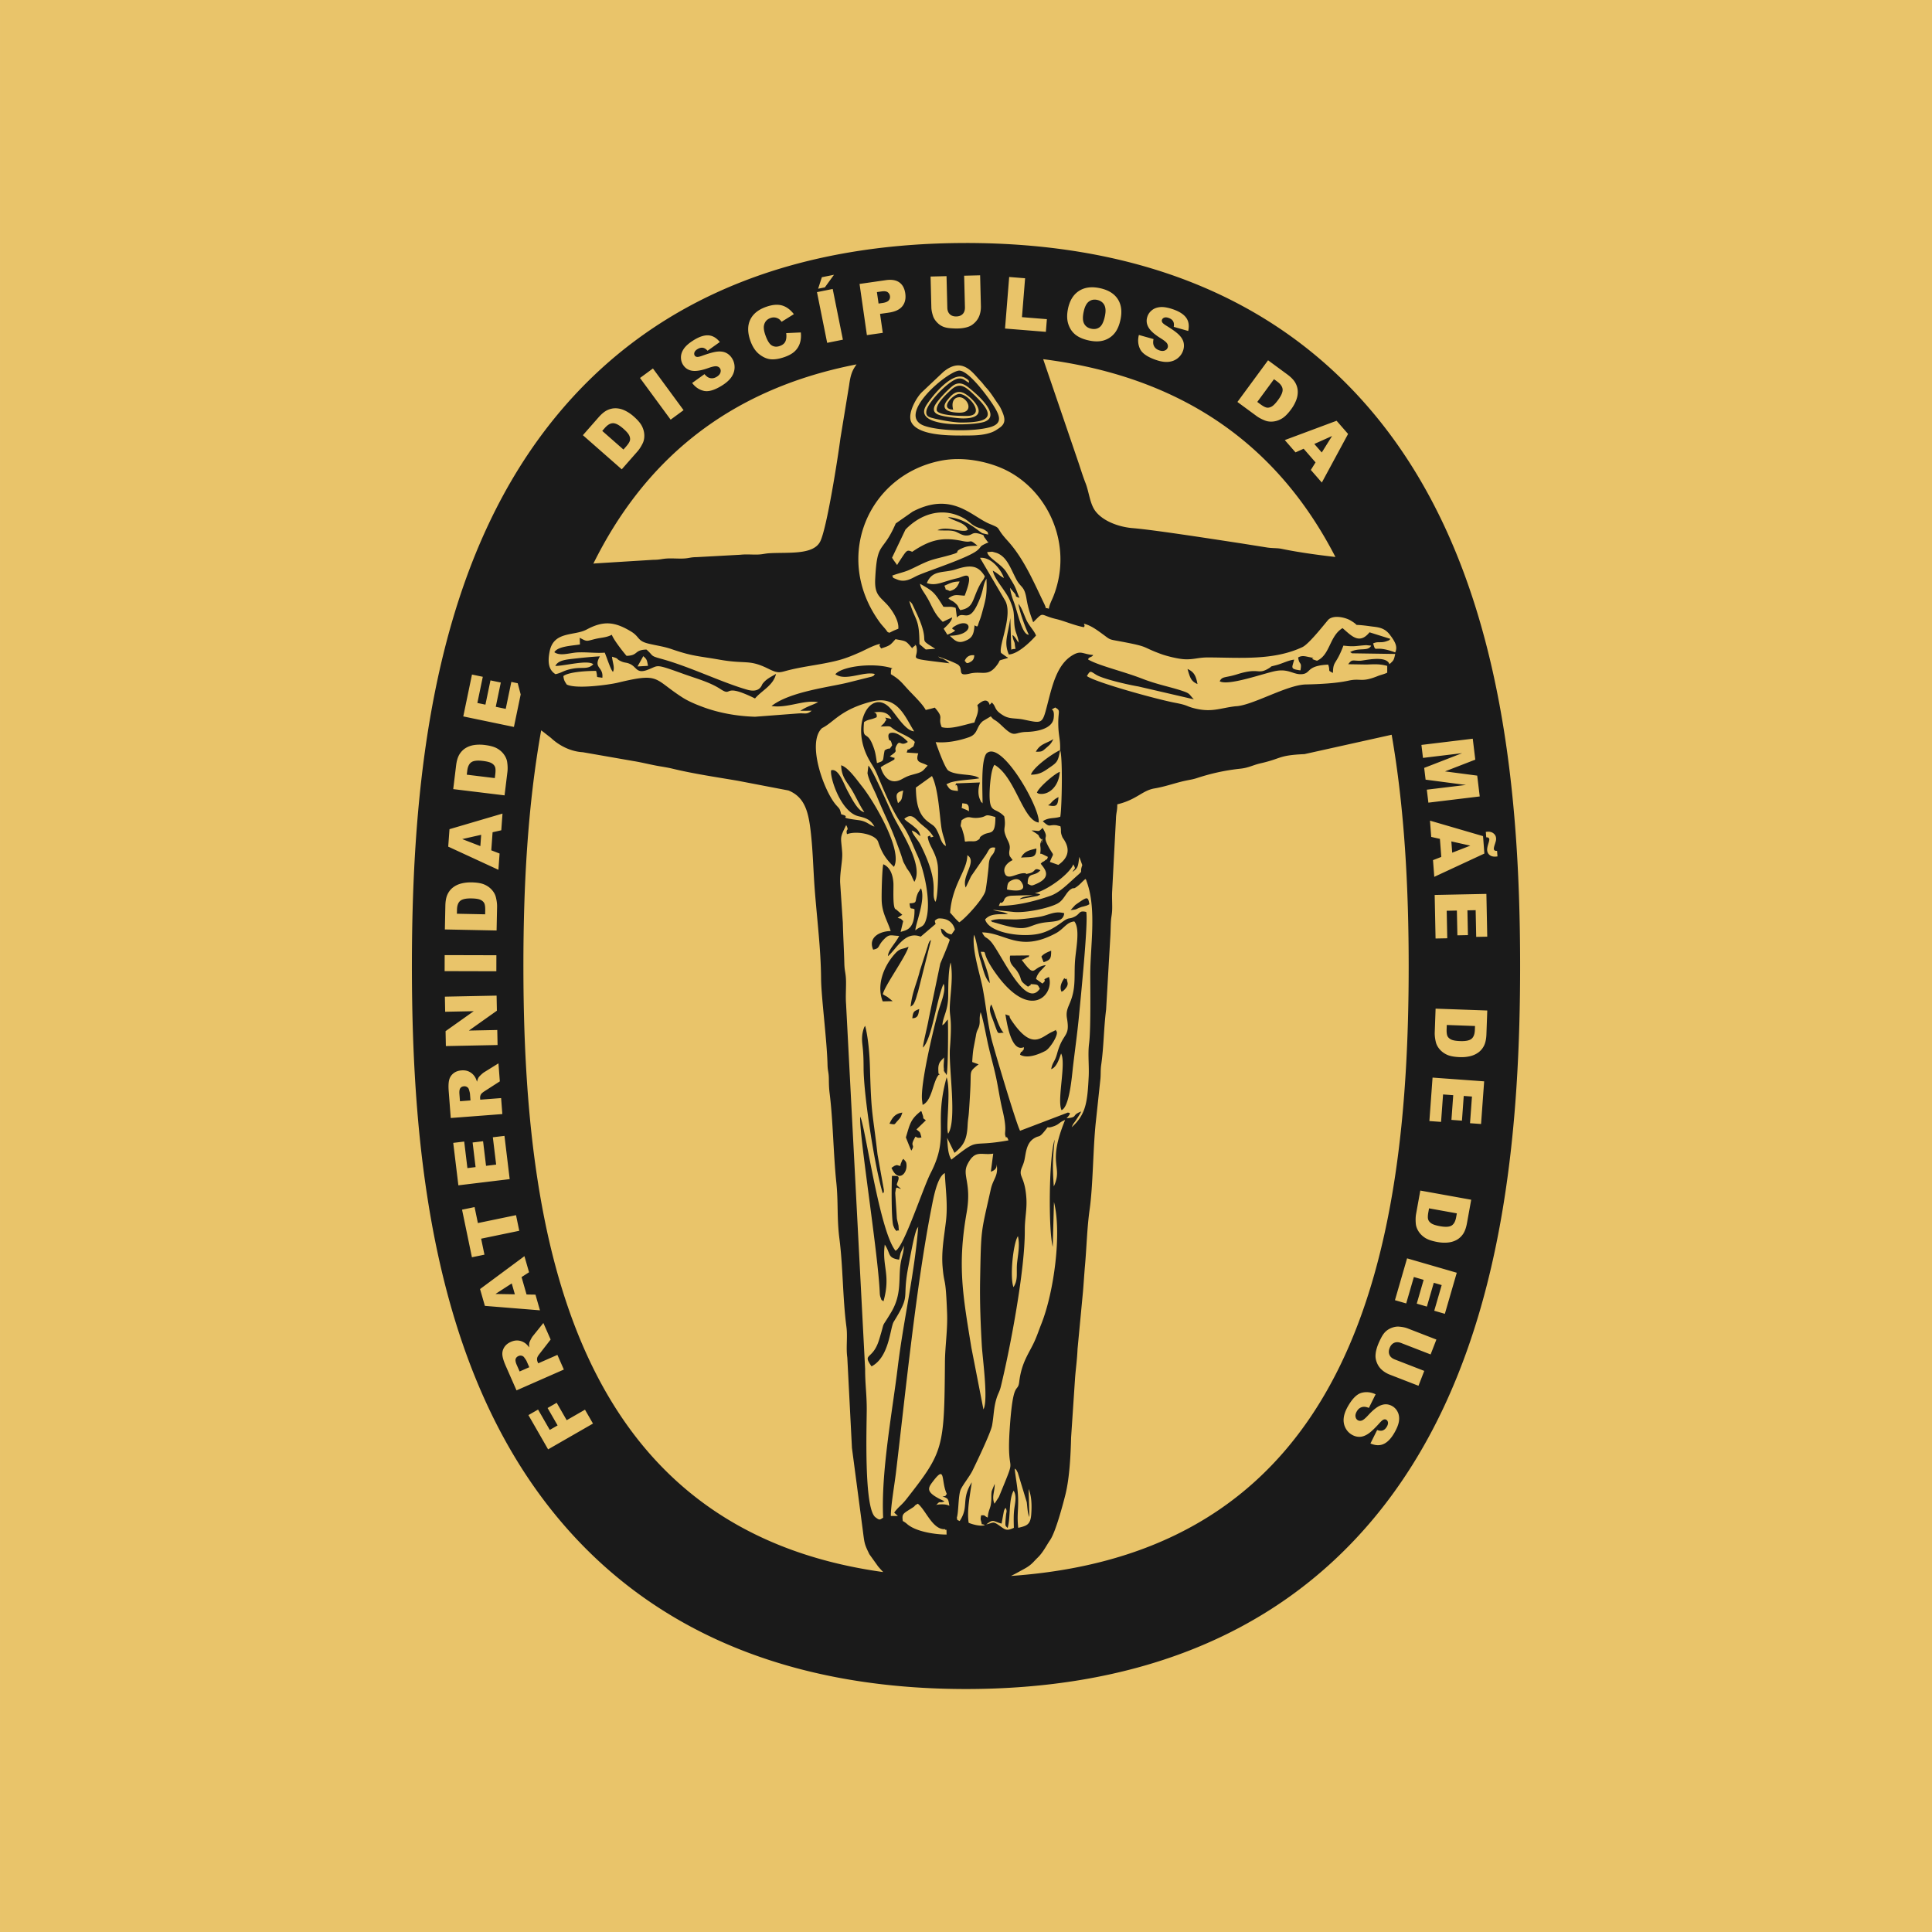
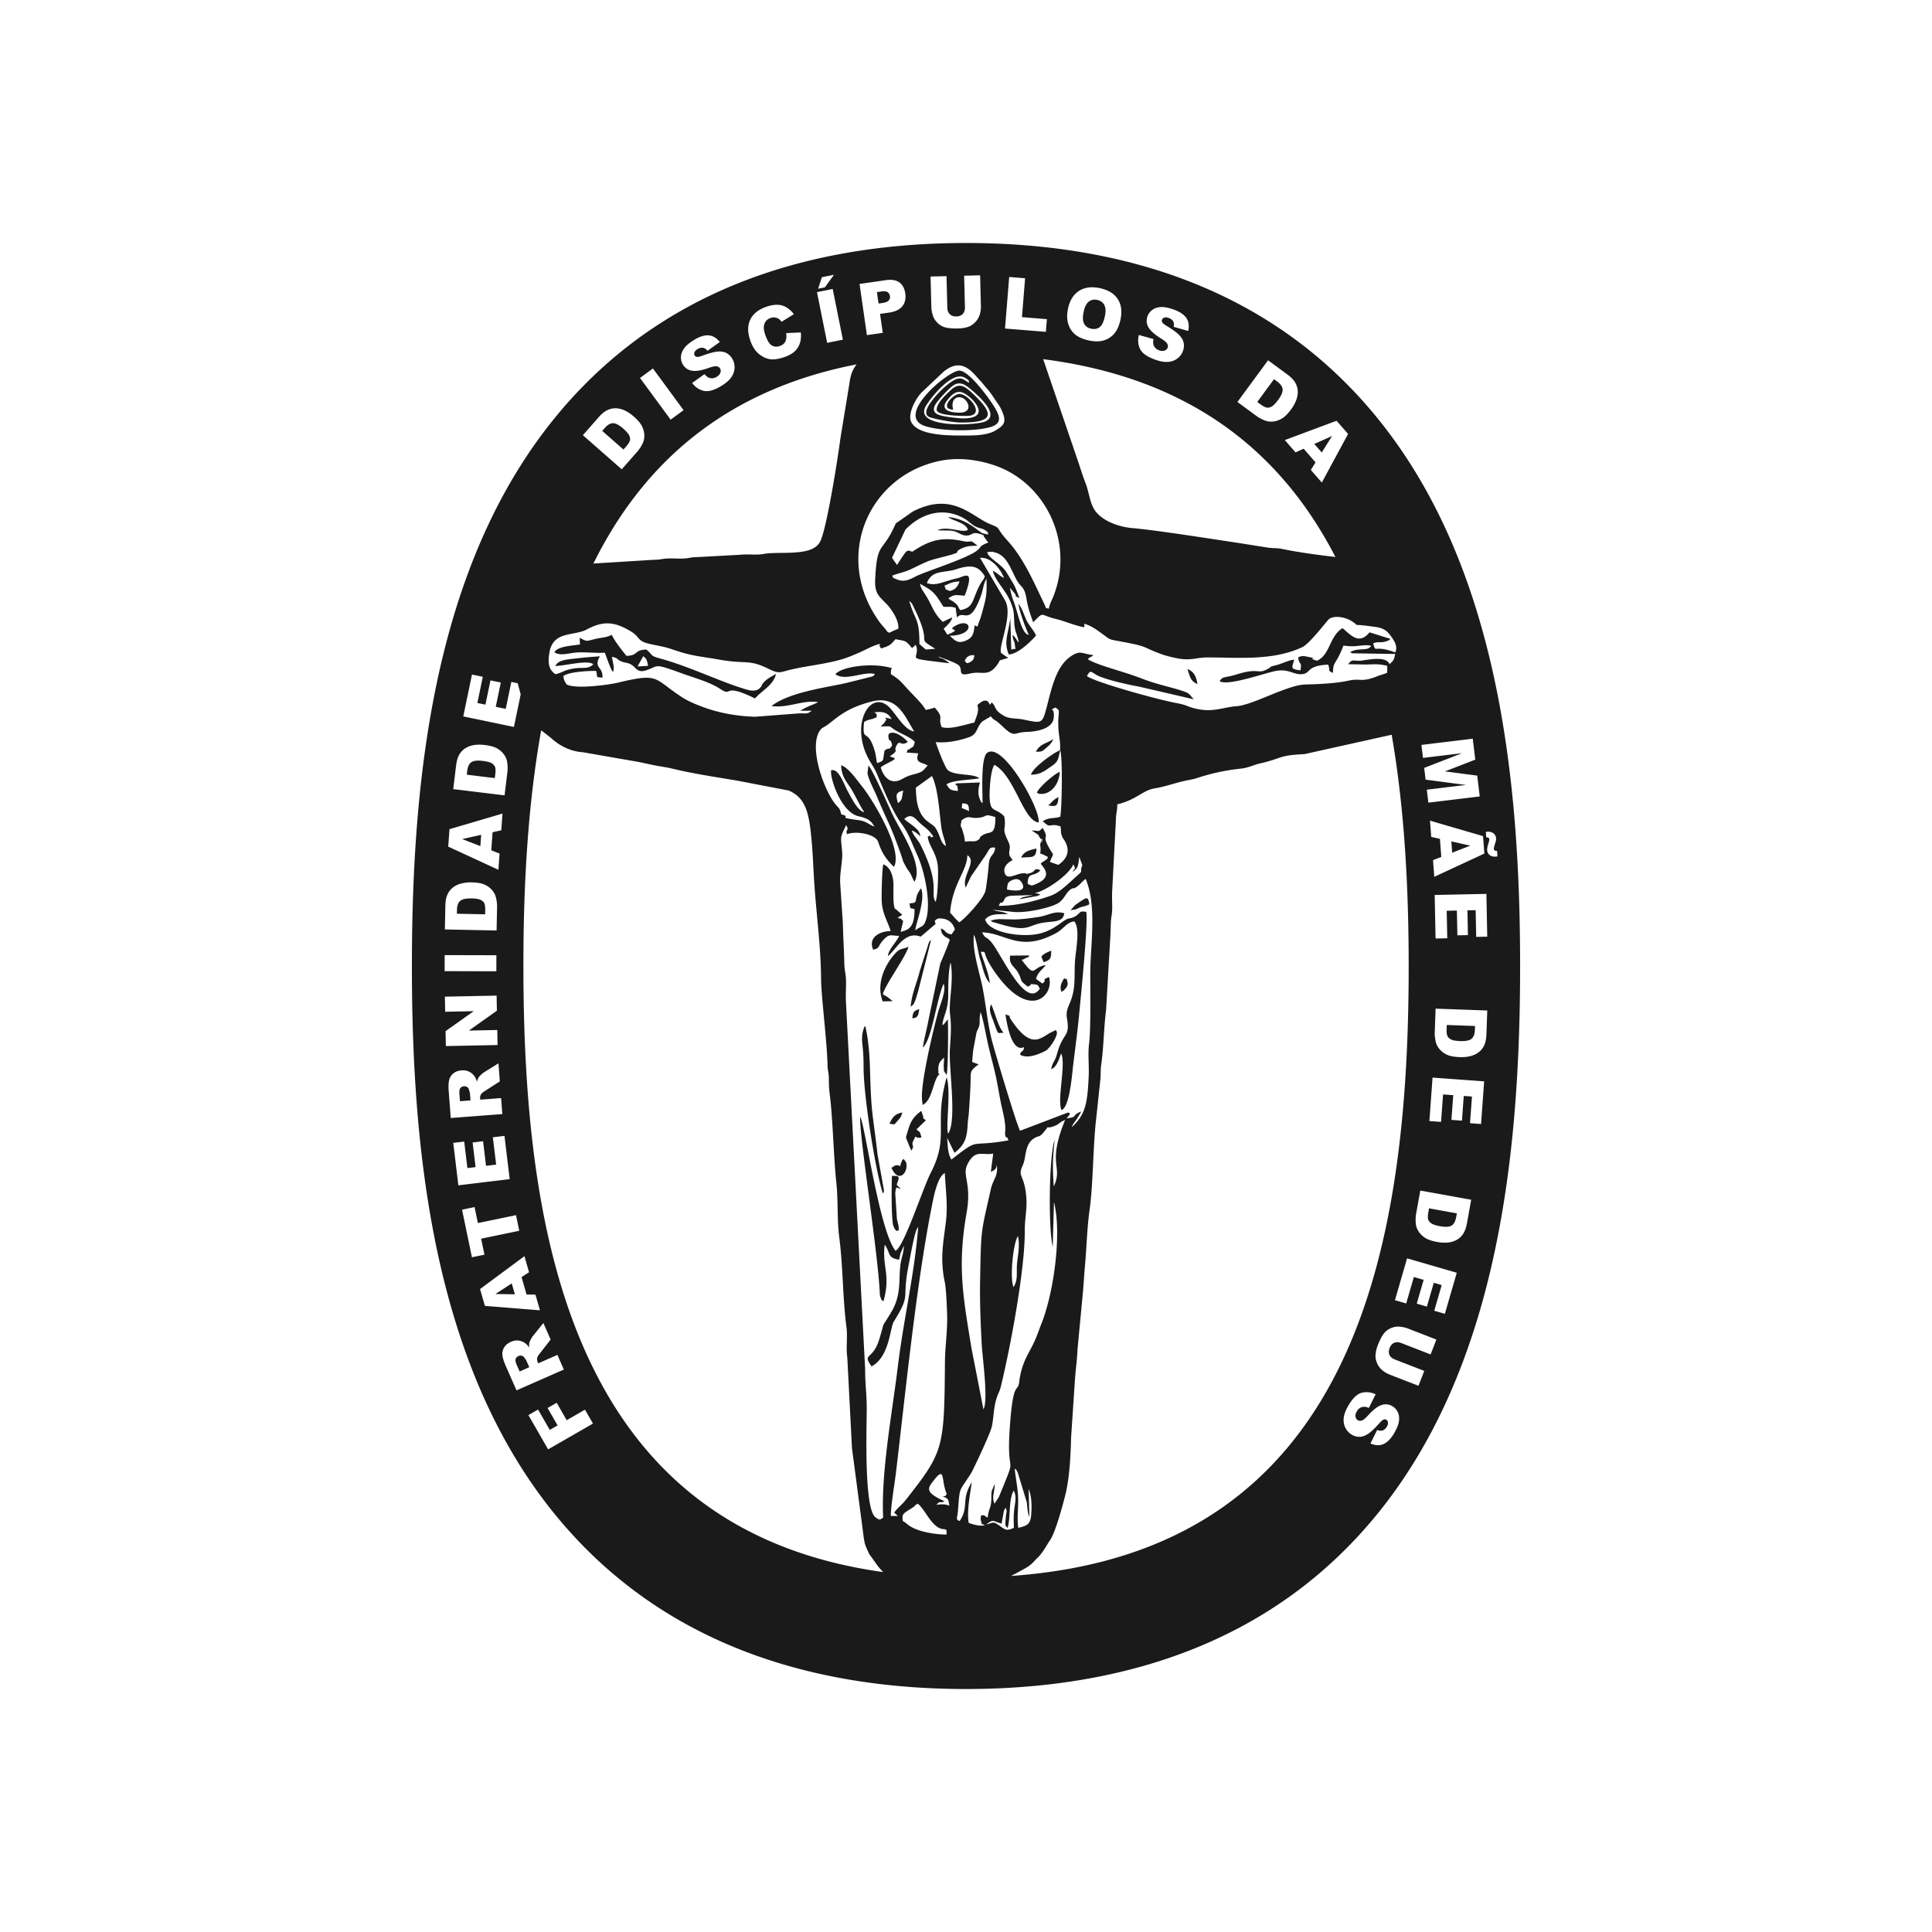
<svg xmlns="http://www.w3.org/2000/svg" data-bbox="0 0 1417.96 1417.96" viewBox="0 0 1417.95 1417.96" height="320" width="320" shape-rendering="geometricPrecision" text-rendering="geometricPrecision" image-rendering="optimizeQuality" fill-rule="evenodd" clip-rule="evenodd" data-type="color">
  <g>
-     <path fill="#e9c46a" d="M1417.96 0v1417.96H0V0h1417.96z" data-color="1" />
    <path d="M708.98 178.34c115.86 0 223.71 34.32 299.59 125.65 91.16 109.72 107.09 267.84 107.09 405.21 0 13.9-.17 27.8-.55 41.69-3.41 125.16-24 263.79-106.61 363.15-75.88 91.27-183.7 125.59-299.52 125.59-115.86 0-223.71-34.32-299.59-125.64-91.16-109.71-107.09-267.83-107.09-405.2 0-13.9.17-27.81.55-41.71 3.41-125.15 24-263.78 106.61-363.14 75.88-91.27 183.7-125.59 299.52-125.59zm-3.06 141.29c7.58 0 15.08.18 21.84-2.32 2.39-.89 3.75-1.9 5.69-3.22 4.89-3.34 4.37-7.04 1.68-13-1.33-2.94-1.91-3.53-3.58-5.99-2.59-3.81-4.81-7.41-7.84-10.67-1.71-1.85-2.34-3.05-4.11-4.84-5.42-5.49-13.15-18.38-27.29-6.59l-15.93 15.05c-4.09 4.18-10.68 15.77-7.48 21.92 4.95 9.51 26.48 9.68 37.03 9.68zm-2.55-47.57c7-1.28 22.33 20.05 25.88 25.72 4.52 7.21 7.02 13.16-2.93 15.83-11.85 3.18-35.69 2.9-47.42-.92-22.03-7.18 14.62-38.83 24.47-40.62zm3.29 35.04c22.37 0 6.6-15.93.5-18.69-5.64-2.55-9.28 2.07-11.84 5.22-6.24 7.66 2.78 9.24 8.98 9.24 11.36 0 5.58-11.76-.51-11.31-4.35.32-5.5 4.45-4.22 9.08-10.73-.39.22-11.69 4.65-11.53 7.03.26 19.9 16.16 5.37 16.16-4.89 0-20.16-.12-22.06-3.91-.93-4.98 7.41-12.3 9.87-14.68 6.26-6.04 10.15-3.72 15.83 1.53 17.42 16.09 15.87 21.9-7.76 21.9-5.44 0-15.42-1.83-20.02-3.02-3.21-.83-6.29-1.26-5.51-5.65 1.11-6.3 16.94-22.83 23.47-23.62 3.8-.46 5.11 1.96 7.77 3.06-.03-1.12.4-1.69-3.11-3.68-9.92-5.61-26.92 17.38-28.95 21.51-7.68 15.57 36.64 13.69 43.85 10.68 11.97-4.99-6.67-20.6-11.67-24.64-2.86-2.3-6.76-4.95-11.34-2.08-3.12 1.95-12.91 12.06-14.17 15.71-1.77 5.14 3.04 6.24 7.11 7.1 2.73.57 10.79 1.61 13.75 1.61zM674.8 472.74l4.64 3.95 6.99-.52c-14.78-9.3-2.21-1.21-13.73-26.16l-3.16-6.65c-1.17-1.62-1-1.16-2.23-2.32 4.39 15.12 7.47 12.11 7.49 31.69zm11.72 631.84c2.38-.51 7.57-.99 10.25.6-.83-5.19-.68-5.32-5.04-6.91 3.14-.29 1.63-.26 3.19-1.78-4.43-9.16-.74-21.46-9.65-9.95-4.44 5.74-6.81 8.6 7.97 15.3-3.93 1.84-2.97-1-6.01 2.72l-.71.02zm-23.91 11.76c3.34 1.88 2.49 2.1 5.94 4.16 6.54 3.91 18.27 5.76 26.16 5.76 0-6.11-.17-2.14-1.17-3.95-9.1.55-14.05-14.08-19.92-18.69-3.55 1.98-1.1.98-3.58 2.71l-2.2 1.4c-5.27 3.3-5.94 3.69-5.24 8.61zm-8.78-3.72h5.15l-2.72-2.48c3.58-4.76 5.15-5 9.06-9.99 27.28-34.82 27.72-37.16 28.2-100.45.09-11.56 2.04-23.79 1.58-35.92-1.08-28.59-2.04-19.15-3.3-33.96-.98-11.58 1.17-22.37 2.47-33.57 1.42-12.17-.28-23.39-.85-35.29-5.68 2.86-8.44 18.72-9.94 26.4-11.1 56.75-18.92 134.78-25.9 193.35-1.02 8.6-3.92 25.23-3.75 31.9zm50.21-435.71c4.05-2.38 17.33-16.82 19.14-22.77.64-2.09 2.32-16.45 2.44-18.83.46-8.94 4.06-6.47 4.79-13.19-4.25-.67-4.25 1.21-6.76 5.16l-10.9 15.77c-1.41 2.86-2.91 6.18-3.99 8.35-3.3-8.33 8.71-19.12 1.2-23.74-.1 11.47-11.05 21.19-12.66 42.17 2.17 2.25 4.2 4.99 6.74 7.09zm-28.42-72.45c-3.74-3.2-6.33-8.33-11.93-3.45 1.66 1.91 4.6 3.52 6.64 5.3 2.68 2.34 4.32 3.31 5.22 7.36-2.44-1.57-3.12-3.07-6.36-4.13.88 3.51 4.47 6.57 6.63 10.92 14.64 29.55 6.72 34.09 10.71 41.41 1.77-2.52 2.27-21.9 1.75-26.41-1.17-10.09-6.88-15.04-7.36-21.43 4.44-2.26-.58 1.75 4.18 0-3.76-5.28-4.3-5.13-9.47-9.55zm-3.44-26.42c.2 10.74 1.61 19.32 8.53 24.75 4.69 3.68 5.25 2.82 7.98 8.82 1.52 3.34 2.31 7.77 5.54 9.31-.58-4.23-2.12-7.19-3.02-11.84-1.58-8.17-2.15-29.42-7.21-39.53l-11.82 8.49zm-28.77-51.67c-4.1 2.06-6.2 1.38-9.29 3.64-1.22 14.45 1.82 5.55 6.22 16.37 2.33 5.74 2.34 8.04 3.3 13.66 5.99-1.84 3.88-1.54 5.64-9.3 4.84-3.06 2.31.93 5.52-3.72-1.46-6.36-1.92-1.39-2.66-5.56-.52-2.92.58-3.79 3.35-3.67 3.74.18 9 4.52 10.8 6.75-5.36 3.63-5.67-1.87-8.09 2.24-3.06 5.19 2.47 3.15-5.12 8.26 4.76 2.44 3.17-.38 3.42 2.25-2.86 1.99-6.9 3.48-10.13 5.85 1.89 6.62 6.94 13.39 15.49 8.73 4.45-2.43 5.01-2.53 10.4-4.01 5.46-1.5 5.29-2.66 8.59-5.96-4.57-2.84-9.43-1.58-6.91-8.99l-8.52-.6c1.82-4.72-.18-.7 2.64-2.91 2.59-2.04 2.01-.2 3.35-4.86-2.81-3.15-8.34-5.34-11.99-7.3-8.62-4.63-2.99-4.37-13.07-4.02l1.35-1.3c1.54-1.77.66-.16 1.69-2.05 1.15-2.11 1.62-.74.31-3.23l4.63 1.07c-2.55-5.01-7.23-5.8-13.13-4.8.03.01 2.79-.04 2.21 3.45zm14.99 377.27c-1.18-1.16-.81-.17-1.99-2.21l-.76-1.77c-1.57-4.49-1.33-31.37-1.01-36.63 3.55.12 5.88-.61 4.48 3.56-1.3 3.87-1.68 2.4 2.2 6.03-3.9-1-3.44-2.46-4.28 2.99l1.2 18.69c.17 1.11 1.19 5.12 1.2 5.32.52 7.89.41 1.14-1.05 4.03zm-.85-236.29 4.67 4.04-3.42 2.15c3.14 1.43 1.09-.49 4.08 2.48l-1.89 7.95c3.95-1.32 10.43-1.5 10.19-16.63-2.81-1.42-2.97.98-3.64-4.34 6.55-.33 3.28-1.37 6.29-7.85l1.54-2.38c.08-.45.39-.5.61-.72 3.56 8.18-4.15 26.16-4.17 30.8 4.18-3.62 6.19-1.66 8.11-8.76 3.48-12.86-1.75-35.76-6.52-46.1-4.23-9.16-6.22-15.91-11.82-23.51-6.48-8.81-13.15-24.95-17.69-35.82-2.26-5.43-4.02-7.29-6.47-11.84-14.09-26.2 2.2-52.36 16.1-36.84 4.51 5.03 11.11 16.41 17.4 16.77-6.88-10.8-12.12-26.75-31.19-21.86-23.03 5.9-27.71 15.21-36.41 19.49-11.51 10.71 1.49 46.37 10.27 56.39 2.64 3.01 2.7 2.39 3.79 6.88 8.96 2.3-5.02 1.99 12.62 4.27 6.11.79 7.43 3.23 11.77 4.76-2.48-4.56-5.32-6.17-11.51-7.56-13.58-3.05-21.53-29.75-20.23-33.79 5.54-1.58 9.11 9.77 12.06 15.19 2.89 5.3 7.65 15.01 12.27 15.52-2.96-4.02-6.07-11.1-9.2-16.3-3.67-6.1-7.57-9.39-7.81-18.07 5.16 1.48 11.55 10.79 15.14 15.25 8.82 10.94 30.4 47.43 23.6 59.29-6.3-6.02-9.09-10.87-11.57-18.31-1.88-5.63-15.84-8.36-22.9-5.66-1.18-4.85 2.01-1.51-.57-6.73-5.05 10.27-3.81 8.36-2.96 19.88.46 6.19-1.63 13.74-1.5 22.12l1.99 29.73c.29 11.33.8 18.51 1.1 29.85.16 6.24 1.18 6.86 1.25 13.56.06 5.12-.38 11.1.02 16.11l14 267.98c-.03 11.6 1.2 18.16 1.18 29.77-.03 12.51-2.16 72.46 6.34 79.03 3.27 2.53 3.27 1.79 5.7.35-1.65-33.4 6.8-78.08 10.64-109.87 4.34-35.86 12.26-67.98 15.12-103.71l-1.02 1.71c-2.06 4.17-4.98 21.17-6.18 27.26-5.01 25.45 2.23 19.76-10.76 40.73-2.78 4.49-3.14 25.96-16.32 32.82-7.07-10.04.83-4.18 5.56-19.56 5.04-16.36.61-6.3 8.92-20.27 8.27-13.91 4.84-25.46 7.12-37.12.96-4.91 1.77-5.54 2.19-11.68l-2.4 5.27c-.59 2.03-.69 3.35-1.19 5.05-8.83-1.37-5.95-4.48-10.5-11.04-2.2 16.04 4.58 21.89-.95 41.64-1.96-1.8-1.03.08-2.2-3.1-.5-1.35-.5-2.81-.57-4.3-1.49-30.14-15.29-115.88-14.31-128.24l.75 2.01c4.24 14.05 13.96 82.44 25.16 96.49 6.04-2.37 20.17-46.11 25.82-57.08 14.03-27.24 2.06-35.31 11.7-70.18.15.33.27.77.34 1.05 2.78 11.07-1.16 36.14.81 40.25 6.62-10 .19-48.55 1.29-62.83 1.82-23.55-.52-21.92-.08-31.08.5-10.19 2.53-21.32.58-31.72-1.69 5.71-1.75 17.71-1.78 24.28-.05 11.17-3.72 14.94-4.32 21.8 2.67-1.78 1.45-1.62 4.03-4.2.43 5.59.15 38.51-.9 40.72l-1.01-1.74c-3.24-7.51 1.15 4.97-.73-1.84-.86-3.11.05-6.45-.18-9.35-1.38 2.04-4.36 3.12-4.15 9.02.18 4.91.18 1.99.78 3.42-.13 2.13.29-.78-.91.86-3.98 5.41-4.58 18.55-11.38 21.55l-.39-3.16c-1.58-11.66 8.68-53.82 11.79-65.12 1.48-5.38 6.23-16.1 3.96-20.56-5.06 11.08-8.55 40.72-15.17 46.8.6-5.39 3.16-14.53 4.29-21.12l8.48-40.56c1.77-4.22 5.62-13.02 6.96-17.5-2.38-2.26-3.02-1.36-4.83-3.57-1.48-1.81-1.17-2.01-1.75-4.63 3.82 1 2.38 3.32 7.87 4.33l2.47-3.57c-1.29-4.99-4.89-7.76-9.92-8.14-2.95-.22-3.02.28-4.76 1.54-.03.2.01.51.02.6.02.08.06.48.09.57.03.11.14.51.18.62.04.12.24.55.28.66l-11 9.35c-11.61-4.55-17.75 9.16-24.01 14.31.15-4.65 5.42-9.17 8.23-14.88-6.11-.14-7-1.74-11.16 2.51-4.98 5.09-2.64 6.6-7.94 7.58-3.93-9.12 5.08-13.57 12.85-13.64-2.32-7.6-6.21-12.92-6.58-22.14-.19-4.65.25-23 1.16-26.88 5.19 2.22 7.05 7.96 7.44 13.75.23 3.5-.8 19.31 1.86 19.32zm3.2 188.4c1.75-3.85-1.46 2.8.73-2.55 1.14-2.79.51-1.33 1.61-2.69 1.55 2.09 2.14 1.92 2.24 4.73.23 6.78-6.47 12.55-11.04 1.87l1.37-.92c.1-.06.4-.28.51-.34.12-.06.44-.27.57-.31 2.11-.71 1.1-.43 4 .2zm4.11-20.96c3.02-10.07 3.4-13.37 11.12-19.37 1.2 1.59-.01-.37 1 2.3 1.58 4.16-.8 1.88 2.54 4.52-.22.23-.54.52-.68.65l-6.23 6.03c2.9 2.44 2.4 1.24 3.68 5.88-5.49 1.36-3.23-3.05-5.64 1.7-2.63 5.18 1.28 3.3-1.8 7.95-.67-1.21-3.26-7.83-3.99-9.65zm-12.03-10.06c1.96-4.41 4.21-7.5 9.47-8.16-1.24 3.17-.7 2.96-3.63 6.15-2.67 2.91-1.29 2.68-5.84 2.01zm-19.07-69.35c.6-1.83.65-1.6 1.2-2.52 2.31 8.97 3.27 21.23 3.54 31.03.95 35.63 1.96 31.83 5.55 63.46l4.65 25.9c-.07 3.21.25.81-.76 2.68-5.62-17.6-14.06-71.57-14.13-91.98-.02-6.23-.11-10.54-.77-16.43-.34-3.07-.54-5.05-.17-8.19.11-.92.54-2.91.89-3.96zm35.8-8.05c.64-5.12 1.15-5.12 5.11-6.81-.63 4.43-1.03 6.68-5.11 6.81zm-1.26-8.45c1.23-11.09 4.55-17.05 6.86-26.55l5.62-17.51c.42-1.34.33-1.52.9-2.77 1-2.18.42-.89 1.68-2.24l-9.66 38.32c-.79 2.15-.99 3.58-1.75 5.59-1.75 4.65-2.36 3.95-3.66 5.16zm-20.44-3.93c-4.66-11.7.48-25.45 8.79-34.77 4.23-4.74 5.27-3.1 10.15-5.35-1.96 7.36-17.85 29.09-18.84 34.87 1.31.91 2.28 1.33 3.42 2.04l3.8 3.04-7.31.16zm7.55-136.39c5.52 11.33 22.81 36.7 15.67 48.64-2.47-4.62-1.56-4.61-5.45-9.74l-2.56-4.78c-.77-2.08-1.14-3.61-1.83-5.55-8.64-24.26-9.52-22.92-17.88-43.12-1.66-4.01-5.9-11.65-6.68-16.56l.65-5.52c2.88 2.18 15.02 30.34 18.09 36.64zm3.66-9.1c3.4-2.81 2.55-2.98 3.84-9.24-5.56 1.37-5.6 3.16-3.84 9.24zM467.89 489.14l7.71-.45c-.81-4.25-.8-4.79-3.49-7.11l-4.22 7.57zm183.49-25.31c2.39 1.02.02.67 7.92-2.37.65-6.55-5.46-14.84-8.47-18.02-5.54-5.85-9.05-7.4-8.5-18.56 1.42-28.71 5.23-17.94 15.08-40.7l12.37-8.66c28.96-15.11 43.2 3.49 56.54 8.98 9.53 3.92 3.42 1.67 13.12 12.31 11.99 13.14 19.15 30.26 26.77 45.98 2.93 6.04-.55 2.37 3.52 4.01.81-4.02 2.04-5.75 3.36-9.08 15.28-38.69-4.82-80.1-38.32-94.3-10.63-4.5-27.47-8.55-44.08-5.33-53.32 10.33-79.68 70.75-45.18 118.43 2.12 2.93 3.96 4.45 5.88 7.31zm72.43 655.01c5.62-1.27 4.75-2.6 9.84.97 4.18 2.93 5.06 4.05 10.46 1.51-.13-4.98-.3-9.55.38-14.45.63-4.51 1.72-9.06-.55-12.82-3.85 6.61-2.11 19.79-4.44 27.42-1.58-1.98-2.02-.44-1.23-8.85.35-3.68 1.03-3.13-.19-5.99-.5.72-.58.46-1.28 2.29l-1.71 9.31c-6.51-1.77-5.77-3.64-11.28.61zm23.5 2.48c6.17-1.44 9-2.22 9.55-9.89.54-7.51.12-13.72-1.92-18.64l.57 20.61c-1.46-3.07-1.47-7.56-1.95-10.94l-6.57-21.59c-1.9-3.61-.61-1.36-2.3-3.1.79 7.81 2.4 14.6 2.56 22.47.17 8.67-.92 12.07.06 21.08zm-3.49-176.64c3.7-5.67 1.87-10.85 2.68-18.12.67-6.03 2.12-12.94.57-19.31-3.57 5.56-6.02 30.31-3.25 37.43zm-14.88-97.99c-8.62 1.45-13.26-3.42-18.94 7.97-4.07 8.16 3.29 13.44-.58 35.46-6.83 38.8-2.73 60.71 3.51 99.03l8.84 45.25c3.7-6.61-.66-37.41-1.2-47.06-.91-16.32-1.54-31.73-1.23-48.36.72-38.44.62-33.62 7.83-66.11 1.78-8.04 5.84-9.71 4.25-18.6.37 3.15-1.31 4.66-4.21 5.71l1.75-13.29zm-26.69 267.19c.53 2.25-.15 1.31 2.07 2.48 7.14-10.7.76-15.63 8.91-28.44-1.54 10.5-3.62 20.85-2.32 29.68 2.84 1.3 9.12 2.89 11.94 1.7-3.6-1.67-1.52 1.3-2.91-3.29-.45-1.47-.05-2.42.12-3.85 3.67-.15 1.47.07 4.86 1.64.62-6.72 2.13-5.93 2.59-12.33.19-2.67-.13-4.37.36-7.16l2.16-5.25c.16 5.65-2.4 9.46-.15 14.58l3.22-4.93c14.51-35.52 5.41-11.38 7.92-49.5 2.51-38 5.94-26.15 7.02-35.06 1.78-14.72 7.4-21.07 11.41-30.13 1.95-4.4 3.15-8.15 4.8-12.29 9.29-23.27 15.13-66.67 9.28-89.54l-.89 32.93c-3.33-13.37-2.79-66.66 1.41-78.73-1.42 13.54-1.66 20.41-.63 34.37 7.07-15.31-5.35-15.41 8.3-48.78-4.59 1.8-4.06 3.04-8.1 4.53-7.44 2.75-2.2-2.06-7.59 4.42-3.65 4.38-3.26 2.08-7.3 4.66-5.75 3.67-5.79 11.36-6.97 16.24-1 4.16-2.73 5.94-2.65 8.97.09 3.47 3.33 5.71 4.18 18.7.53 8.21-1.21 14.71-1.16 23.51.17 28.85-10.5 85.41-17.48 114.22-1.11 4.6-1.97 4.98-3.23 9-2.19 6.96-1.98 12.87-3.32 20.06-.98 5.28-11.43 27.1-14.37 33.08-2.13 4.33-7.65 11.1-8.8 14.3-1.72 4.81-1.3 15.7-2.67 20.22zm28.68-323.64c-1.62-7.58-3.95-15.65-5.75-23.67-1.5-6.68-3.45-17.97-5.48-23.72-1.26 5.12-.25 6.37-.96 9.67-.64 3-1.89 3.24-2.54 7.9l-1.65 8.65c-.54 3.07-.84 7.01-1.02 10.39l4.7 1.7c-.23.23-.59.45-.76.58-.16.13-.54.42-.74.58-5.18 4.25-4.1 4.06-4.47 14.04-.23 6.06-.7 13.46-1.15 19.8-.33 4.65-.71 4.72-.97 9.98-.54 10.76-3.21 14.78-9.55 19.96-.1-.16-.26-.41-.31-.48l-5.14-10.52c.47 6.12.44 11.7 3.11 15.97 21.72-16.96 12.09-8.73 41.88-14.11-1.82-5.07-1.35.2-2.35-3.72-.67-2.59 1.45-3.94-2-18.36-2.05-8.56-3.02-16.14-4.84-24.65zm20.53-21.69c-9.41 4.16-12.62-18.63-13.58-24.1 5.58 2.22 1.3-.33 4.3 4.17 15.24 22.81 21.79 12.54 29.64 8.88 5.58-2.6 2.02-1.7 3.67-.55 1.48 2.65-4.91 12.6-8.27 14.35-5.45 2.83-13.48 5.82-18.58 2.77.89-3.23.93-1.35 1.77-2.67.98-1.55.93-.13 1.06-2.84zm-23.92-31.34c2.63 5.77 5.17 16.85 9.09 20.81-5.1-.29-3.34 2.87-7.74-9.07-1.43-3.89-3.68-8.22-1.35-11.74zm51.56-9.32c-1.87-3.97.5-7.58 2.01-10 2.54 2.53.91-3.06 2.39 3.21.51 2.16-1.03 4-2.37 5.38-1.35 1.39-.62.55-2.02 1.4zm-14.79-25.81c1.55-2.13 4.85-3.41 7.17-4.34.01 5.7-.43 6.76-5.54 8.47l-1.63-4.13zm-19.19-27.27c4.45 0 15.12-1.36 19.05-2.19 5.96-1.26 10.16-4.22 16.89-2.37-.63 6.7-7.9 5.8-15.01 6.88-12.99 1.98-10.29 7.72-34.1.51-1.21-.37-1.72-.46-2.95-.85-.25-.08-.8.06-.98-.36-.18-.42-.66-.21-.97-.38.7-.38-.03-.43 2.9-1.09.47-.11 2.88-.37 3.39-.39l11.79.25zm43.99-10.57c9.18-6.43 9.31-6.49 10.42-.61-.3.18-.68.4-.91.5-.23.1-.63.34-.92.45-.33.13-1.58.45-1.96.57-1.58.5-.86.09-2.69.76-3.81 1.38-2.17 1.57-7.3 2.03l3.37-3.69zm-2.6 163.12c10.41-9.36 11.57-18.17 12.51-37.2.4-8.1-.72-16.48.31-24.47 1.25-9.66.89-38.14.85-49.96-.07-20.77 4.74-48.01-2.41-68.12-.92-2.59-.15-.98-1.1-2.51-2.28 1.77-3.56 3.54-5.7 5.19-3.93 3.03-2.18.54-5.02 2.36-3.76 2.41-4.9 7.77-9.72 10.43-6.22 3.43-23.28 7.09-32.24 6.23l-15.34-1.59c4.01 1.59 7.21 1.02 11.12 3.16-6.87.25-12.82-.64-16.74 3.93 2.62 9.64 25.89 13.34 39.11 10.58 7.03-1.47 12.37-4.97 17.53-8.73 5.51-4.02 4.45-1.57 9.15-3.95 4.12-2.08 2.91-4.71 8.41-3.39 1.57 7.39-4.16 63.95-5.31 76.12-1.13 12-3.03 25.6-4.42 37.46-.77 6.52-2.48 29.43-8.39 31.89-3.53-7.21 3.52-34.47-.34-41.59-1.36 3.76-3.22 10.16-7.28 11.49 1.12-5.64 2.58-4.92 4.4-11.6 4.26-15.64 9.64-11.51 7.2-25.64-.99-5.75 1.07-8.36 2.89-13.31 3.99-10.88 2.02-19.35 3.22-31.24.82-8.15 3.4-21.61-.71-26.62-5.75.49-7.62 5.5-13.77 8.77-26.8 14.25-36.69-.49-53.96-.74 2.67 4.98 2.36 2.58 5.99 6.23 7.38 7.44 25.56 51.05 36.44 35.11-1.55-2.47-.8-3.02-5.05-3.28-3.93-.24-.49-.06-1.96.76-.79.44-1.34.77-1.7 1.03-7.41-5.24-3.49-4.41-7.82-11.15-2.53-3.93-6.27-5.29-5.33-11.64l14.09-.15c-1.19 2.59.23.33-2.3 1.84-.27.16-1.33.65-1.54.76-.17.08-.7.63-.82.38-.12-.26-.59.19-.83.37 10.53 14.19 6.92 5.29 17.57 3.76-2.07 3.04-5.88 5.02-7.11 10.16l4.67 3.38c4.55-3.77-2.05-1.75 4.79-4.84 4.26 12.71-13.64 33.35-39.4-3.14-11.41-16.17-4.83-15.2-10.66-15.33 2.13 7.26 5.65 14.83 6.7 23-3.96-3.89-5.2-11.58-7.01-17.07-1.61-4.89-2.79-15.06-4.68-18.4-1.49 11.26 4.33 28.27 6.36 38.85 2.54 13.28 3.45 24.66 6.57 37.77 1.29 5.43 17.86 61.37 20.93 67.2l35.15-13.39c.31.46 3.46-.66-1.03 4.25 9.01-.96 3.01-2.04 10.77-5.01-1.42 2.66-2.01 3.59-3.98 6.53-1.71 2.55-1.68 1.85-3.03 5.08zm-47.47-174.53c4.31.87 15.48 2.48 10.79-5.19-1.66-2.72-4.18-2.93-7.13-1.62-3.23 1.44-3.22 2.7-3.65 6.81zm55.29-17.86-2.19-6.07c-1 6.72-.62 7.92-5 11.05 1.76-3.43 2.61-1.46.62-5.59-2.93 7.31-19.17 19.06-28.31 21.19 7.21.91 2.12 1.6 2.11 2.01l-13.18 2.37c1.5-1.06-.89.04 2.53-1.48l7.16-1.48c-.1-.02-15.12.34-16.42.5-4.81.59-4.41 3.16-5.18 4.03-2.64 2.99-1.47-1.46-3.4 3.35 13.21.01 27.12-3.6 37.86-7.38 6.81-2.4 12.69-8.62 19.86-14.98 4.66-4.13 1.33-1.44 3.53-7.53zm-83.18-39.54c-.14-2.75.17-4.53-2.04-5.52-4.21-.46-2.33-1.12-3.34 3.02 2.48 1.19 3.29 1.15 5.38 2.5zm-5.41 6.58c-1.18 6.27-.64 2.94.57 7.11.51 1.76.8 2.71.93 3.14 1.84 7.26-.85 5.08 5.12 5.17 2.21.04 3.46.19 5-.67 3.5-1.96-.22-1.4 4.28-4.06 5.01-2.97 8.92 1.18 8.91-13.02-9.25-2.82-5-.24-12.53.52-6.75.68-6.45-2.34-12.28 1.81zm43.67 27.42c2.36-4.88 6.55-5.5 11.23-6.68-.03 7.69-3.97 5.96-11.23 6.68zm19.78-38.41c2.54-1.3 2.64-3.48 7.68-6.01-.57 6.38-1.36 7.3-7.68 6.01zm-8.16-9.24c1.15-3.81 13.11-14.05 16.79-15.29-.64 10.08-7.26 16.52-13.97 16.19-2.04-.1-1.99-.5-2.81-.89zm17.01-31.25c-1.42 8.05-2.07 8.94-7.32 12.52-4.1 2.8-7.39 5.57-14.1 5.5 1.81-5.6 15.95-15.55 21.42-18.02zm-17.81 1.2c3.2-5.96 7.71-5.96 12.87-9.29-1.78 3.61-2.7 4.23-5.19 6.4-3.11 2.71-3.07 2.88-7.69 2.89zm17.81-1.2c.3-6.74-.91-10-1.23-15.89-.72-13.38 2.36-12.67-2.4-15.4-5.38 3.34.07-1.4-1.09 7.84-1.02 8.14-13.21 9.95-20.01 10.1-8.58.19-8.33 4.14-15.5-2.19-2.02-1.79-3.49-3.37-5.73-5.17-2.31-1.86-2.61-1.13-4.9-4.07l-5.84 3.49c-5.09 4.31-3.32 9.39-10.2 11.83-6.95 2.47-16.22 4.41-24.41 3.58.1.43 6.55 19.11 9.29 20.9 6.17 4.05 18.43 1.94 22.73 5.68-6.2 1.12-15.97 1.26-21.64 3.21l-2.5 1.13c2.5 4 2.64 4.44 8.45 4.94-.51-8.83-3.25-.67-1.33-5.57l17.48-.67c-.68 2.36-1.37 5.24-1.01 8.56.16 1.48.45 2.6 1.11 4.07 1.19 2.65.19.83 1.82 2.68.02-8.75-1.32-30.82 2.76-36.47 10.88-11.15 40.24 40.99 38.39 50.56-11.64-1.64-17.1-33.56-32.41-42.37-2.8 3.59-3.67 17.67-3.58 23.04.21 12.81 4.31 7.98 10.74 14.8 1.85 10.38-2.37 7.56 2.78 18.07 2.9 5.94-.15 6.63 1.28 11.13l2.12 2.91c-3.36 1.56-8.23 5.55-5.18 10.88 2.81 3.39 8.24-1.37 13.8-1.27 3.57.06-2.08 1.37 3.54.11 5.34-1.2 2.88-4.57 8.21-2.29-4.46 5.28-9.4.66-9.34 9.97 2.99 1.51 2.79 1.56 6.07.18 12.96-5.46 5.41-12.12 3.51-14.96 2.02-2.11 1.74-1.11 2.82-2.09 2.78-2.5 1.07.72 2.46-2.87l-3.65-1.82c-2.92-1.24-.49.18-2.02-.66.86-5.23-.66-5.57.49-8.44.3-.76.54-1.3.72-1.68-4.53-4.34.97-1.56-7.55-6.8 6.11.02 4.52 1.57 8.13-1.9 5.26 8.85-.58 4.5 3.94 13.12 4.73 9.04 4.42 3.79 1.38 11.85l6.2 2.18c12.97-8.99 3.56-18.89 2.97-20.36-1.83-4.52-.51-4.13-1.43-7.98l-2.9-.74c-6.01-.68-4.43 2.18-10.06-2.96 4.51-3.02 8.2-1.75 12.85-3.3 1.19-6.06 1.89-44.55-.14-48.91zm-13.39 65.78c1.64-3.41-1.24 6.97.15.14l-.15-.14zm-56.64-131.28c1.36 1.11.92 2.82 4.73.48 2.05-1.26 2.28-3.32 2.29-4.61-3.85-.36-5.84 1.35-7.03 4.13zm-14.91-55.15c2.19 4.5-.95 1.5 3.97 3.9 4.14-1.11 5.56-2.87 7.21-7.01-5.56.1-7.39 1.56-11.18 3.11zm185.77 72.17c-4.72-2.06-5.4-4.45-7.31-11.06 4.74 2.1 6.22 5.04 7.31 11.06zm-224.14-92.69c1.43 2.37 2.36 3.38 3.68 5.34l.98-1.68c6.27-9.36 5.86-9.8 10.12-8.04 13.03-8.83 22.17-11.02 36.85-7.91 8.19 1.73 4.08-2.21 11.04 3.42-5.07.25-7.26.01-11.8 2.12-7.13 3.32 3.01 1.79-11.78 5.7-4.7 1.24-9.45 2.22-13.85 4.07-4.52 1.91-7.5 3.57-12.18 5.71-4.08 1.87-9.15 2.83-13.05 4.43 1.72 2.16-.98.86 3.83 2.84 5.41 2.23 9.85-.45 13.76-2.44 6.85-3.47 38.61-13.38 45.16-19.18 3.33-2.95.99-2.45 6.15-4.89.24-.11.68-.28.88-.37.2-.09.61-.19.89-.35-.24-.19-.52-.89-.61-.69-.09.2-.47-.54-.59-.7-.56-.73-1.05-1.55-1.57-2.16-1.31-1.56.61-1.51-3.54-2.74-6.26-1.86-5.1 1.35-10.25 1.19-3.2-.1-5.82-2.49-8.64-3.18-3.72-.91-8.2-.22-12.18-.72 7.6-3.49 18.75 2.56 22.34-.35-1.8-5.28-10.4-6.25-14.62-9.27 13.81.98 23.13 11.27 25.5 11.89 6.96 1.8 2.77.21 3.89-.64-4.4-3.76-5.19-2.24-9.7-4.63-2.91-1.54-4.45-3.79-8.46-5.97-15.68-8.5-31.65-2.67-42.44 8.52l-9.85 20.67zm47.58 43.87-.91-7.09c-4-1.37-4.68-.45-9.01-.84-6.71-10.86-7.52-11.38-17.13-16.85.45 4.24 3.35 5.99 7.59 14.58 2.92 5.91 4.5 8.97 9.08 13.36l6.88-3.26c-.24 3.08-4.7 6.79-6.21 8.33l2.7 4.38c12.99-5.35-2.19-2.19 6.39-6.82 11.46-6.18 14.51 7.26-4.67 7.58 2.84 2.29 5.17 6.05 10.83 3.95 5.27-1.95 6.9-4.32 7.38-11.58 2.91 1.39 1.78 1.32 3.82-3.84 1.08-2.74 1.83-5.87 2.59-8.63 2.3-8.38 2.72-11.76 2.37-21.74-3.14 5.19-1.52 8.18-6.94 19.4-6.42 13.27-10.26 3.7-14.77 9.07zm-22.09-25.27c7.26 2.34 11.32-1.09 22.82-3.68 4.26-.96 12.95-7.69 4.96 12.91-6.12-.32-7.27-1.36-11.95 1.94 2.15 2.04 2.57 1.39 4.87 3.37 2.85 2.47 1.79 2.53 3.81 5.29 9.95-1.7 8.6-7.26 14.12-17.95 2.08-4.02 2.6-3.34 3.96-6.84-4.55-7.44-9.49-9.03-21.22-5.16-8.95 2.95-17.38.09-21.36 10.12zM474.9 491.75c-7.63 2.7-7.54-1.95-12.18-4.27-3.08-1.54-3.93-.73-7.13-2.25-3.94-1.86-.79-1.69-6.44-3.24.49 4.53 2.23 8.22.71 11.14-1.74-1.69-4.55-10.72-6.04-14.13-6.33.51-13.15-.48-19.77-.18-5.97.27-12.74 3-17.22-.14 2.65-4.39 12.58-4.68 18.79-5.68l-.15-4.94c5.59 3.07 4.67 2.53 11.49.88 4.38-1.06 8-.94 12.08-3.05 1.33 3.83 8.98 13.43 10.81 15.46 8.92-.26 5.29-4.36 14.6-4.62 5.41 4.7 2.38 4.49 10.82 6.79 20.82 5.68 44.27 17.26 62.99 22.65 9.51 2.74 10.77-3.46 11.33-4.2 2.82-3.68 5.79-4.92 9.96-7.37-2.02 8.56-10.36 12.03-15.43 18.02-24.51-12.04-15.82-.64-25.38-6.9-7.65-5.01-17.51-7.67-26.17-10.77-23.16-8.3-18.31-6.54-27.69-3.21zm171.05-19.14c-3.86.47-11.27 4.57-14.63 6.04-4.89 2.14-9.95 4.33-15.58 5.83-11.88 3.17-23.51 4.19-35.54 7.04-7.96 1.88-8.25 3.28-16.3-.71-14.4-7.13-16.19-3.18-35.89-6.67-15.34-2.71-19.48-2.34-34.94-7.66-6.01-2.07-10.6-2.53-17.2-4.12-8.27-2-6.22-4.92-12.71-8.87-12.41-7.54-20.6-7.88-32.65-1.44-9.03 4.82-24.11.98-27.1 15.98-1.74 8.69-.45 13.78 4.27 16.77 5.15-1.07 5.91-2.99 13.6-4.2 6.37-1 10.43.81 14.16-3.1-4.23-3.4-20.74 1.23-27.87 1.26 2.16-4.27 7.68-4.66 14.76-5.46 6.12-.69 12.23-1.27 17.95-1.6-5.1 8.94 2.75 7.43 1.79 15.74-5.79-1.01-2.91.6-4.6-5.04-6.14-.04-19.9.64-23.99 3.77.37 3.43 1.14 4.08 2.43 6.2 7.03 3.64 31.76.06 37.4-1.3 31.37-7.58 26.08-2.99 47.4 10.73 4.55 2.93 10.03 5.19 15.46 7.2 10.94 4.04 24.01 6.62 37.96 7.04l31.7-2.42c5.22-.38 6.17 1.05 9.89-2.01l-8.31.07c4.7-3.17 7.91-3.78 13.05-6.33-10.77-1.95-22.3 4.6-34.22 2.81 13.76-10.77 43.47-13.94 56.69-17.35l17.09-4.28c2.49-1.32.23.41 2.11-1.85-8.21-2.24-21.56 5.54-29.03.15 4.73-5.81 28.13-8.83 41.8-4.33.53 1.18-1.16-2.17-1.05 4.32 6.95 4.18 8.15 6.51 13.3 11.98 3.8 4.04 10.07 10.09 12.26 14.26 1.68-.38 5.19-1.2 6.63-1.74 7.33 8.29 1.95 6.69 5.1 14.35 6.81 1.91 16.76-1.87 24.02-3.39 1.1-3.84 3.8-8.22 2.12-12.74 7.66-7.27 8.9-.51 9.09-.26.64-.67 1.13-1.23 1.5-1.69 3.62 3.1 1.15 5.16 8.64 9.59 4.62 2.73 8.72 1.68 14.87 2.97 13.73 2.86 13.58 3.33 17.24-10.8 3.74-14.44 7.11-29.57 18.43-36.4 6.5-3.91 7.45-.81 15.23-.25-.67 1.8-3.51 1.34-3.65 3.34 7.89 4.56 25.62 8.62 39.64 14.06 11.45 4.44 20.85 6.01 30 9.14 5.52 1.89 4.41 2.48 7.93 6.01l-40.73-9.44c-6.39-1.03-25.65-5.32-31.01-8.62-4.28-2.64-4.22-3.33-6.75.99 5.91 4.52 51.1 17.04 64.77 19.62 9.63 1.82 7.82 2.44 13.85 3.99 13.06 3.35 19.18-.19 30.48-1.45 12.07-.35 37.56-15.7 51.52-16 10.23-.22 22.3-.81 31.34-2.79 9.18-2.01 9.23 1.57 21.44-3.35 2.43-.98 4.81-1.39 7.01-2.51v-4.98c-5.69-1.5-8.83-1.22-15.23-1l-13.38-.22c2.73-3.9 3.34-2.47 8.73-2.54 2.63-.04 19.3-4.35 21.51 2.54 2.99-2.81 3.2-2.64 4.24-7.54l-31.31-.47c-.25-.07-.77.02-.95-.39-.18-.41-.64-.24-.92-.43 6.48-3.84 13.08-.2 15.54-4.81l-3.67-.35c-7 .39-8.34 1.37-16.71.32-5.5 14.63-7.52 10.78-7.69 20.06-4.41-2.26-1.64-.81-3.48-6.11-16.05.78-12.56 6.21-18.87 6.97-6.48.78-9.84-4.16-19.71-2.28-8.54 1.63-34.52 11.13-41.04 7.56 1.81-3.84 4.1-2.4 12.75-5.13 16.44-5.2 14.91.54 23.02-4.25 3.83-2.26-.42-.86 5.93-2.53 4.24-1.11 9.15-3.7 12.94-3.97-1.5 6.09-3.29 6.78 4.62 7.86 1.16-7.01-.83-3.26-1.69-9.47 2.7-1.67 5.35-.83 7.59-.39 8.65 1.7-2.31.22 6.24 2.79 9.72-4.32 9.06-18.11 18.75-23.94 6.45 5.48 12.26 12.41 19.8 3.07l15.36 4.84c-1.18.96.04.72-3.02 1.75-4.31 1.46-6-.14-9.69 1.56 2.36 7.75-.22.55 16.21 6.6 1.81-4 .3-7.43-4.04-13.09-4.18-5.45-9.16-5.38-14.17-6.08-16.35-2.29-5.74.96-14.67-4.32-3.49-2.06-11.72-4.15-15.87-.84-1.14.91-14.1 17.97-19.37 20.44-21.25 9.98-45.76 7.68-69 7.58-7.69-.03-10.64 1.67-17.52 1.33-4.82-.24-12.97-2.32-16.59-3.61-15.58-5.57-8.14-5.3-29.82-9.36-9.81-1.84-7.42-.93-14.31-5.93-3.88-2.81-8.17-5.97-13.13-7.19.15.38.47 1.31.49 1.47.01.08-.15.74-.14.59.01-.15-.25.33-.34.52-7.09-1.32-14.5-4.63-20.25-5.97-12.6-2.94-8.55-6.14-16.98 2.34-2.15-5.98-3.67-9.88-4.92-17.31-1.63-9.68-4.1-7.67-7.65-14.52-4.33-8.38-6.71-15.96-13.87-18.91-.56-.23-3.58-1.04-3.65-1.05l-3.64.29c.4 4.21 10.49 8.73 14.12 14.8 1.97 3.3 3.76 6.12 5.43 9.07 1.62 2.88 2.85 6.94 4.09 9.71-4-1.29-1.86-1.08-3.29-3.02l-3.65-4.39c.64 4.13 1.54 7.05 2.76 10.21 2.73 7.05 6.01 24.6 11.08 24.25-1.9-3.39-7.2-17.63-7.58-22.67 2.68 3.35 4.05 8.27 5.87 12.07 1.99 4.17 5.8 7.89 6.98 11.22-4.46 5.05-13.4 13.59-19.97 13.89-3.8-9.07-.7-13.9 1.12-26.69l.68 23.16c4.01-1.6 3.16 1.7 2.51-4.63-.11-1.11-1.28-2.42-1.62-6.09 2.23 1.18 3.84 5.32 4.06 4.84.1-.21.37.56.61.78-1.11-7-3.04-7.26-3.38-15.15-.33-7.61-.26-8.71-2.76-14.94-3.31-8.25-11.48-15.63-12.97-22.81 3.95 2.15 5.18 4.01 8.16 5.38-1.62-5.03-8.73-15.57-17.54-14.77l18.04 30.68c6.86 10.49-4.75 34.02-2.58 39.13l4.22 3.01c.15-.27.61.4.9.63-8.49 2.62-4.95.76-7.65 4.6-6.95 9.91-11.11 4.65-20.42 6.9-10.56 2.55-3.54-3.94-9.46-7.03-3.88-2.02-9.96-4.16-13.79-5.51 3.06 2.43 1.31-.04 6.47 3.44l1.82 1.54c-35.23-4.35-21.31-1.87-24.37-12.92-2.78-1.1 1.09-1.33-1.73.61-3.44 2.36 1.53-.48-1.21 1.29-4.99-5.81-4.08-5.1-12.27-6.67-4.04 4.48-3.72 4.56-10.55 6.81l-1.17-1.85c-.08-.2.34-1.31.42-1.44zm174.07 117.72c14.34-3.44 18.28-10.16 27.26-11.67 8.3-1.4 15.44-4.13 22.73-5.67 3.68-.78 5.47-.95 8.47-1.94 9.86-3.25 20.31-5.66 31.89-6.89 6.17-.66 9.04-2.63 14.96-3.98 15.7-3.58 12.63-5.83 32.07-6.71l63.98-14.21c9.5 54.62 12.49 112.73 12.49 169.92 0 208.89-40.12 429.9-291.89 447.46 1.88-.91 3.87-1.95 6.05-3.17 4.1-2.3 6.97-3.49 10.26-6.88 1.26-1.3 1.48-1.58 2.81-2.92.14-.14.34-.33.48-.47l.95-.96c3.43-3.75 5.37-7.79 8.19-11.97 4.08-6.03 9.38-26.05 11.15-33.09 3.13-12.5 3.91-29.2 4.24-42.19l2.9-43.57c.55-7.21 1.45-12.88 1.83-21.39l4.02-42.43c.35-4.16 1.01-13.93 1.37-17.97 1.28-14.02 1.56-28.42 3.49-42.01 2.47-17.44 2.48-44.42 4.44-63.32l3.36-31.47c.47-3.82.1-7.13.64-10.98 2.01-14.17 1.82-26.39 3.64-40.87l3.15-54.43c.13-1.63.15-5.83.36-9.85.23-4.42.95-5.35.96-10.66.01-3.75-.23-7.99-.04-11.68l2.8-53.38c.14-4.95.97-5.32.97-10.64zm160.05-181.55c-12.92-1.47-27.43-3.47-39.34-5.95-3.28-.68-6.3-.38-10.38-.94l-19.57-3.11c-16.65-2.51-63.54-9.89-79.5-11.17-9.31-.75-20.93-4.58-26.95-11.99-4.49-5.53-4.89-14.14-7.67-21.19-2.2-5.58-3.89-11.42-5.91-17.19l-25.13-73.62c109.39 13.96 175.36 69.27 214.47 145.15zM628.65 267.43c-2.95 4.16-4.35 7.05-5.44 15.23l-6.4 39c-1.81 13.97-10.01 66.44-14.88 75.85-5.11 9.89-23.18 7.75-36.92 8.51-4.26.23-5.14 1-10.31 1.01-3.51 0-7.77-.29-11.19.11l-32.17 1.76c-5.07.06-5.54.9-10.28 1.04-3.68.11-7.67-.24-11.33-.04-4.29.24-5.11.96-10.35.97l-42.6 2.64c-.42.06-.86.12-1.3.17 35.97-72.66 95.67-127.3 193.17-146.25zM379.97 501.45l2.17 8.23-4.96 23.85-37.17-7.73 6.39-30.73 7.94 1.65-3.99 19.21 5.92 1.23 3.7-17.81 7.58 1.58-3.7 17.81 7.32 1.52 4.11-19.78 4.69.98zm17.22 34.58c.61.46 1.22.91 1.82 1.36l5.35 4.18c6.21 5.82 14.54 10 23.4 10.51l37.25 6.5c5.89.93 12.55 2.68 18.94 3.76 2.97.5 6.57 1.08 9.54 1.8 15.47 3.76 32.42 6.23 47.86 8.86l37.29 7.15c11.87 4.81 14.62 15.39 16.31 29.75 1.71 14.6 1.87 28.36 3.04 43.43 1.7 21.91 4.48 43.6 4.62 65.08.09 13.11 4.27 44.56 4.73 63.03.12 4.93.94 5.38.98 10.63.03 4.91.2 7.46.64 10.98 2.38 18.96 2.72 44.61 4.84 64.86 1.52 14.53.31 26.04 2.28 41.31 2.62 20.37 2.39 43.93 5.13 64.56.98 7.38-.41 15.35.65 22.61l3.41 66.33 7.88 59.79c1.35 10.3 1.08 10.38 4.92 18.21l6.39 8.93c.13.15.31.37.44.51 1.1 1.28 2.2 2.49 3.31 3.64-227.22-31.48-264.08-244-264.08-445.03 0-58.2 3.11-117.33 13.05-172.75zm5.08 527.71-14.45-25.15 7.08-4.07 8.59 14.94 5.75-3.3-7.35-12.78 6.67-3.83 7.35 12.78 13.42-7.72 5.87 10.2-32.92 18.92zm11.56-58.58-34.75 15.28-7.87-17.89c-1.46-3.32-2.29-5.98-2.49-7.98-.21-2 .23-3.89 1.29-5.64 1.07-1.76 2.72-3.12 4.94-4.09 1.93-.85 3.77-1.17 5.54-.96 1.77.2 3.4.83 4.91 1.9.95.67 1.97 1.73 3.03 3.17-.13-1.47-.12-2.58.05-3.35.11-.51.47-1.36 1.07-2.52.6-1.15 1.1-1.97 1.5-2.45l7.74-9.63 5.34 12.13-8.07 10.4c-1.06 1.33-1.66 2.37-1.82 3.12-.19 1.01-.07 2.01.36 2.99l.42.95 14.07-6.19 4.74 10.78zm-25.37-1.7-2-4.54c-.21-.49-.79-1.37-1.73-2.64-.45-.65-1.07-1.07-1.86-1.26-.79-.19-1.56-.13-2.32.21-1.12.49-1.83 1.23-2.12 2.21-.29.98-.01 2.45.86 4.41l2.08 4.72 7.09-3.12zm-5.67-66.16 3.66 12.77 6.54.11 3.3 11.51-40.43-3.27-3.54-12.34 32.57-24.14 3.39 11.81-5.49 3.55zm-7.21 4.65-11.97 7.75 14.26.24-2.29-7.99zm-29.22-19.19-7.25-34.94 9.19-1.91 2.43 11.73 27.99-5.8 2.38 11.47-27.99 5.8 2.44 11.73-9.19 1.9zm-9.95-52.81-3.77-31.16 8.05-.97 2.35 19.48 6-.73-2.18-18.06 7.68-.93 2.18 18.06 7.42-.9-2.43-20.06 8.53-1.03 3.84 31.74-37.69 4.56zm32.26-52.3-37.85 2.89-1.49-19.49c-.28-3.61-.18-6.4.3-8.35.47-1.96 1.51-3.59 3.09-4.89 1.59-1.3 3.6-2.04 6.02-2.22 2.1-.16 3.95.15 5.54.93 1.6.77 2.93 1.91 4 3.42.67.95 1.28 2.29 1.81 3.99.36-1.43.74-2.48 1.16-3.15.28-.45.9-1.12 1.85-2.02.95-.89 1.69-1.49 2.23-1.81l10.5-6.52 1.01 13.22-11.07 7.13c-1.44.91-2.35 1.69-2.75 2.34-.52.89-.74 1.87-.65 2.94l.08 1.03 15.33-1.17.9 11.74zm-23.37-10.02-.38-4.94c-.04-.53-.3-1.56-.76-3.06-.21-.76-.65-1.37-1.33-1.8a3.57 3.57 0 0 0-2.26-.57c-1.22.09-2.14.55-2.73 1.38-.6.83-.82 2.3-.65 4.44l.39 5.15 7.72-.59zm-18.07-39.88-.22-10.95 20.67-14.66-20.96.42-.22-11.08 37.96-.77.22 11.08-20.56 14.58 20.84-.42.22 11.03-37.96.77zm-.91-55 .03-11.77 37.96.1-.03 11.77-37.96-.1zm.18-30.59.36-17.43c.07-3.43.59-6.2 1.57-8.3.98-2.09 2.35-3.82 4.12-5.17 1.78-1.34 3.82-2.3 6.15-2.87 2.33-.58 4.78-.84 7.37-.79 4.06.08 7.19.61 9.41 1.58 2.22.96 4.06 2.28 5.54 3.96 1.48 1.67 2.45 3.45 2.91 5.34.64 2.59.93 4.93.89 7.01l-.36 17.43-37.96-.77zm8.83-11.54 20.73.42.06-2.88c.05-2.46-.19-4.21-.71-5.26-.53-1.05-1.46-1.88-2.8-2.5-1.35-.62-3.53-.96-6.57-1.02-4.02-.08-6.78.52-8.29 1.8-1.51 1.29-2.3 3.45-2.36 6.5l-.06 2.93zm26.19-59.81-.96 13.26 6.1 2.36-.87 11.94-36.83-17 .93-12.81 38.9-11.44-.89 12.25-6.38 1.44zm-8.38 1.88-13.91 3.14 13.31 5.14.6-8.28zm-20.51-33.54 2.11-17.31c.41-3.4 1.22-6.11 2.39-8.09 1.19-1.98 2.72-3.56 4.62-4.73 1.9-1.16 4.03-1.9 6.41-2.24 2.37-.34 4.84-.35 7.41-.04 4.03.49 7.09 1.33 9.2 2.52 2.11 1.18 3.81 2.68 5.11 4.5 1.3 1.81 2.09 3.68 2.36 5.61.37 2.64.43 4.99.18 7.06l-2.11 17.31-37.69-4.59zm9.94-10.59 20.58 2.51.35-2.86c.3-2.44.24-4.21-.17-5.31-.42-1.09-1.26-2.01-2.53-2.77-1.28-.75-3.42-1.31-6.44-1.67-3.99-.49-6.8-.17-8.43.96s-2.63 3.2-3 6.23l-.36 2.91zm85.23-249.17 11.5-13.1c2.26-2.58 4.45-4.36 6.54-5.33 2.1-.97 4.25-1.4 6.48-1.3 2.22.12 4.4.7 6.55 1.77 2.15 1.06 4.2 2.44 6.14 4.15 3.05 2.68 5.11 5.1 6.18 7.27 1.07 2.17 1.64 4.36 1.69 6.6.05 2.23-.35 4.22-1.22 5.97-1.18 2.39-2.46 4.37-3.84 5.93l-11.5 13.1-28.53-25.05zm14.19-3.14 15.58 13.68 1.9-2.17c1.62-1.85 2.57-3.34 2.85-4.48.27-1.14.1-2.37-.53-3.71-.63-1.34-2.09-3.01-4.37-5.01-3.02-2.65-5.52-3.97-7.5-3.96-1.98.01-3.98 1.16-5.99 3.45l-1.94 2.21zm27.73-38.85 9.49-6.97 22.48 30.6-9.49 6.97-22.48-30.59zm38.27 3.68 9.06-6.5c1.16 1.4 2.31 2.31 3.44 2.71 1.84.65 3.71.39 5.61-.8 1.42-.89 2.3-1.9 2.65-3.05.35-1.15.25-2.16-.3-3.04-.52-.83-1.35-1.35-2.49-1.56-1.14-.2-3.22.24-6.25 1.32-4.97 1.76-8.88 2.4-11.76 1.94-2.89-.45-5.12-1.93-6.69-4.44-1.03-1.65-1.53-3.51-1.49-5.57.03-2.08.75-4.13 2.15-6.17s3.77-4.12 7.12-6.21c4.11-2.58 7.72-3.77 10.84-3.59 3.12.18 5.92 1.81 8.42 4.89l-9 6.41c-1.16-1.31-2.35-2.04-3.56-2.2-1.22-.16-2.53.2-3.93 1.07-1.15.72-1.87 1.52-2.15 2.37-.28.85-.2 1.63.25 2.34.32.51.84.81 1.57.93.72.14 2.08-.16 4.06-.9 4.93-1.78 8.63-2.78 11.11-3 2.48-.22 4.59.11 6.34.99 1.74.88 3.16 2.2 4.27 3.96 1.29 2.06 1.91 4.32 1.87 6.78-.06 2.46-.82 4.77-2.3 6.96-1.48 2.18-3.78 4.24-6.89 6.2-5.47 3.42-9.92 4.74-13.34 3.96-3.42-.79-6.29-2.71-8.6-5.78zm69.02-36.61 10.73-.48c.3 2.95.08 5.58-.69 7.89-.76 2.32-2.01 4.3-3.77 5.96-1.75 1.66-4.23 3.05-7.44 4.18-3.9 1.37-7.28 1.92-10.15 1.66-2.87-.27-5.69-1.51-8.48-3.72s-4.98-5.55-6.53-9.98c-2.08-5.92-2.1-11.03-.07-15.32 2.04-4.29 5.95-7.45 11.71-9.47 4.51-1.59 8.38-1.92 11.61-1.01 3.22.92 6.13 3.05 8.71 6.39l-9 5.59c-.72-.96-1.36-1.63-1.91-2-.92-.62-1.91-1-2.96-1.14-1.06-.14-2.14-.02-3.25.37-2.52.89-4.09 2.57-4.72 5.05-.49 1.85-.17 4.38.95 7.57 1.4 3.97 2.95 6.47 4.68 7.52 1.72 1.04 3.67 1.18 5.86.41 2.12-.74 3.51-1.9 4.18-3.47.67-1.56.85-3.57.54-6zm22.59-30.07 11.54-2.32 7.48 37.22-11.54 2.32-7.48-37.22zm3.59-10.94 8.89-1.79-6.69 9.24-4.94.99 2.74-8.45zm27.65 4.93 19.31-2.78c4.21-.6 7.5-.06 9.89 1.64 2.38 1.7 3.84 4.4 4.37 8.1.54 3.8-.17 6.94-2.15 9.4-1.97 2.47-5.31 4.04-10 4.71l-6.37.91 2 13.91-11.65 1.67-5.4-37.58zm13.96 14.39 2.86-.41c2.26-.32 3.78-.95 4.58-1.86.8-.91 1.11-1.97.93-3.19-.17-1.18-.71-2.12-1.62-2.83-.91-.71-2.45-.91-4.64-.59l-3.32.48 1.21 8.4zm62.83-20.43 11.71-.29.57 22.61c.06 2.23-.24 4.36-.89 6.37s-1.7 3.78-3.16 5.31c-1.46 1.53-2.99 2.61-4.61 3.26-2.26.9-4.99 1.39-8.17 1.47-1.85.05-3.87-.04-6.05-.24-2.19-.2-4.03-.67-5.52-1.4-1.49-.73-2.86-1.78-4.1-3.17-1.26-1.38-2.12-2.82-2.61-4.31-.79-2.39-1.2-4.52-1.25-6.39l-.57-22.61 11.71-.29.58 23.15c.05 2.07.67 3.67 1.84 4.8 1.18 1.14 2.78 1.68 4.81 1.63 2.01-.05 3.57-.66 4.69-1.84 1.11-1.17 1.64-2.81 1.59-4.91l-.58-23.15zm33.04.93 11.68.94-2.3 28.54 18.29 1.48-.75 9.3-29.97-2.42 3.05-37.84zm43.13 23.45c1.25-6.07 3.9-10.45 7.98-13.13 4.08-2.69 9.14-3.41 15.18-2.17 6.19 1.27 10.62 3.91 13.29 7.91 2.67 4.01 3.38 9.01 2.16 14.99-.89 4.34-2.35 7.75-4.38 10.23-2.03 2.48-4.6 4.21-7.68 5.19-3.09.98-6.69 1.05-10.82.2-4.19-.86-7.52-2.24-10-4.14-2.47-1.9-4.27-4.47-5.38-7.72-1.11-3.23-1.23-7.03-.34-11.37zm11.47 2.38c-.77 3.75-.62 6.59.44 8.52 1.07 1.92 2.8 3.14 5.21 3.63 2.47.51 4.55.1 6.23-1.23 1.69-1.33 2.96-4.07 3.81-8.23.72-3.5.53-6.19-.55-8.1-1.09-1.91-2.84-3.11-5.26-3.61-2.32-.48-4.36-.04-6.1 1.31-1.75 1.35-3.01 3.92-3.78 7.7zm40.6 16.73 10.74 3.02c-.37 1.78-.36 3.24.03 4.37.64 1.84 2.01 3.14 4.13 3.88 1.58.55 2.92.61 4.03.17 1.12-.44 1.84-1.15 2.19-2.13.32-.92.22-1.9-.34-2.92-.55-1.02-2.2-2.36-4.93-4.06-4.47-2.78-7.42-5.44-8.85-7.98-1.45-2.53-1.69-5.2-.71-8 .64-1.84 1.79-3.38 3.42-4.64 1.64-1.27 3.69-1.99 6.17-2.18 2.47-.18 5.57.38 9.3 1.68 4.58 1.6 7.77 3.68 9.57 6.23 1.81 2.54 2.28 5.75 1.44 9.63l-10.62-3.03c.29-1.72.13-3.11-.5-4.16-.63-1.06-1.73-1.85-3.29-2.4-1.28-.45-2.36-.52-3.2-.2-.84.31-1.4.87-1.67 1.65-.2.57-.11 1.17.25 1.81.34.65 1.43 1.52 3.23 2.61 4.47 2.74 7.56 5.01 9.27 6.81 1.72 1.8 2.79 3.65 3.18 5.57.4 1.91.25 3.84-.43 5.8-.8 2.29-2.18 4.19-4.13 5.69-1.95 1.49-4.24 2.34-6.87 2.54-2.63.2-5.67-.3-9.14-1.52-6.09-2.13-9.9-4.79-11.42-7.95-1.52-3.17-1.81-6.61-.85-10.33zm94.81 18.59 14.05 10.33c2.76 2.03 4.73 4.06 5.88 6.06 1.15 2.01 1.77 4.12 1.85 6.34.07 2.23-.32 4.45-1.2 6.68-.87 2.24-2.07 4.39-3.6 6.48-2.4 3.27-4.64 5.53-6.71 6.78-2.07 1.26-4.21 2.01-6.43 2.25-2.22.24-4.23.01-6.05-.7-2.48-.97-4.57-2.08-6.24-3.31l-14.05-10.33 22.49-30.58zm4.35 13.86-12.28 16.7 2.32 1.71c1.98 1.46 3.55 2.27 4.71 2.46 1.16.17 2.37-.11 3.65-.85 1.28-.75 2.82-2.34 4.62-4.79 2.38-3.24 3.48-5.84 3.3-7.82-.18-1.97-1.5-3.87-3.96-5.67l-2.36-1.74zm30.49 61.07-8.73-10.02-5.97 2.67-7.87-9.03 38.01-14.17 8.44 9.68-19.27 35.67-8.07-9.26 3.47-5.54zm4.56-7.27 7.56-12.09-13.02 5.83 5.46 6.26zm110.82 210.07 1.86 15.36-22.23 8.62 23.64 3.1 1.85 15.29-37.69 4.56-1.15-9.53 28.73-3.47-29.62-3.88-1.04-8.63 27.85-10.81-28.73 3.47-1.15-9.53 37.69-4.56zm-23.09 86.75-1.01-13.25-6.38-1.43-.91-11.94 38.94 11.36.98 12.8-36.77 17.08-.93-12.25 6.09-2.37zm8.01-3.1 13.29-5.17-13.92-3.11.63 8.28zm32.92-1.33.31 4.07c-.45.05-.84.09-1.16.12-1.91.15-3.44-.22-4.56-1.11-1.12-.88-1.74-2.08-1.86-3.59-.08-1.1.24-2.8.97-5.11.44-1.4.64-2.35.6-2.87-.04-.49-.23-.87-.56-1.12-.33-.25-.89-.36-1.68-.31l-.31-4.02c.41-.05.77-.09 1.09-.11 1.85-.14 3.36.26 4.52 1.19 1.17.93 1.81 2.09 1.91 3.48.05.6.02 1.18-.07 1.72-.1.55-.4 1.55-.88 3.03-.5 1.48-.72 2.56-.67 3.21.04.46.22.83.56 1.08.34.26.93.37 1.78.34zm-7.83 31.59.63 31.38-8.11.16-.4-19.61-6.04.12.37 18.18-7.74.16-.37-18.18-7.47.15.41 20.2-8.59.17-.65-31.97 37.96-.77zm.65 85.54-.63 17.43c-.12 3.42-.69 6.19-1.69 8.27-1.01 2.08-2.41 3.78-4.2 5.1-1.8 1.31-3.86 2.24-6.19 2.78-2.34.54-4.79.77-7.38.67-4.05-.15-7.18-.72-9.38-1.72-2.2-1-4.03-2.35-5.48-4.04-1.45-1.7-2.39-3.49-2.83-5.39-.6-2.6-.86-4.94-.78-7.02l.63-17.42 37.94 1.36zm-9.01 11.4-20.72-.75-.1 2.88c-.09 2.46.12 4.21.62 5.28.51 1.05 1.43 1.9 2.76 2.54 1.34.64 3.52 1.01 6.56 1.12 4.02.15 6.79-.41 8.32-1.67 1.53-1.26 2.35-3.42 2.46-6.46l.11-2.93zm6.72 40.62-2.28 31.31-8.09-.59 1.42-19.57-6.03-.44-1.32 18.14-7.72-.56 1.32-18.14-7.46-.54-1.47 20.15-8.57-.62 2.32-31.89 37.86 2.75zm-9.51 86.89-3.1 17.16c-.61 3.37-1.56 6.03-2.85 7.95-1.3 1.91-2.92 3.4-4.88 4.45-1.97 1.05-4.13 1.67-6.52 1.87-2.39.21-4.85.08-7.4-.39-3.99-.72-7.01-1.73-9.04-3.04-2.04-1.3-3.65-2.9-4.85-4.78-1.2-1.89-1.87-3.8-2.03-5.74-.22-2.65-.15-5.01.22-7.06l3.1-17.16 37.36 6.74zm-10.54 10-20.4-3.68-.51 2.84c-.44 2.42-.48 4.19-.13 5.31.36 1.12 1.14 2.08 2.37 2.91 1.23.83 3.34 1.5 6.33 2.04 3.96.72 6.78.56 8.47-.47 1.69-1.03 2.81-3.05 3.35-6.05l.52-2.89zm-.05 43.58-8.74 30.15-7.79-2.26 5.46-18.84-5.8-1.68-5.06 17.47-7.44-2.16 5.06-17.47-7.18-2.08-5.63 19.4-8.25-2.39 8.9-30.71 36.46 10.57zm-23.86 72.04-4.24 10.92-21.08-8.18c-2.08-.81-3.93-1.91-5.54-3.28a13.588 13.588 0 0 1-3.69-4.96c-.85-1.93-1.26-3.77-1.24-5.51.04-2.43.64-5.14 1.79-8.11.67-1.72 1.52-3.55 2.55-5.49 1.03-1.94 2.17-3.46 3.41-4.55 1.25-1.09 2.75-1.95 4.5-2.57 1.76-.62 3.42-.87 4.98-.75 2.51.2 4.64.63 6.38 1.31l21.08 8.18-4.24 10.92-21.59-8.38c-1.93-.75-3.64-.8-5.13-.15-1.5.65-2.62 1.92-3.36 3.82-.73 1.87-.76 3.55-.11 5.04.65 1.48 1.96 2.6 3.92 3.36l21.59 8.38zm-35.7 17.17-4.95 10c-1.68-.69-3.12-.95-4.31-.77-1.93.29-3.46 1.4-4.57 3.34-.83 1.45-1.14 2.76-.91 3.93.23 1.18.79 2.02 1.69 2.54.85.49 1.83.56 2.93.21 1.1-.36 2.72-1.72 4.89-4.1 3.56-3.89 6.72-6.29 9.47-7.23 2.75-.96 5.42-.71 8 .77 1.68.97 3 2.38 3.93 4.22.94 1.85 1.28 4 1 6.46-.27 2.46-1.4 5.4-3.36 8.83-2.42 4.21-5.04 6.96-7.88 8.26-2.83 1.31-6.07 1.19-9.73-.36l4.93-9.89c1.64.61 3.04.7 4.18.27 1.15-.43 2.14-1.36 2.96-2.79.68-1.18.94-2.22.79-3.11-.15-.88-.6-1.53-1.32-1.95-.52-.3-1.13-.32-1.83-.08-.71.22-1.76 1.12-3.16 2.7-3.51 3.89-6.31 6.51-8.4 7.86-2.09 1.36-4.1 2.06-6.06 2.1-1.95.04-3.83-.46-5.63-1.49-2.11-1.21-3.72-2.91-4.83-5.1-1.1-2.19-1.53-4.6-1.24-7.23.28-2.62 1.34-5.52 3.17-8.71 3.22-5.59 6.53-8.85 9.92-9.76 3.39-.91 6.83-.56 10.31 1.07z" fill="#1a1a1a" data-color="2" />
  </g>
</svg>